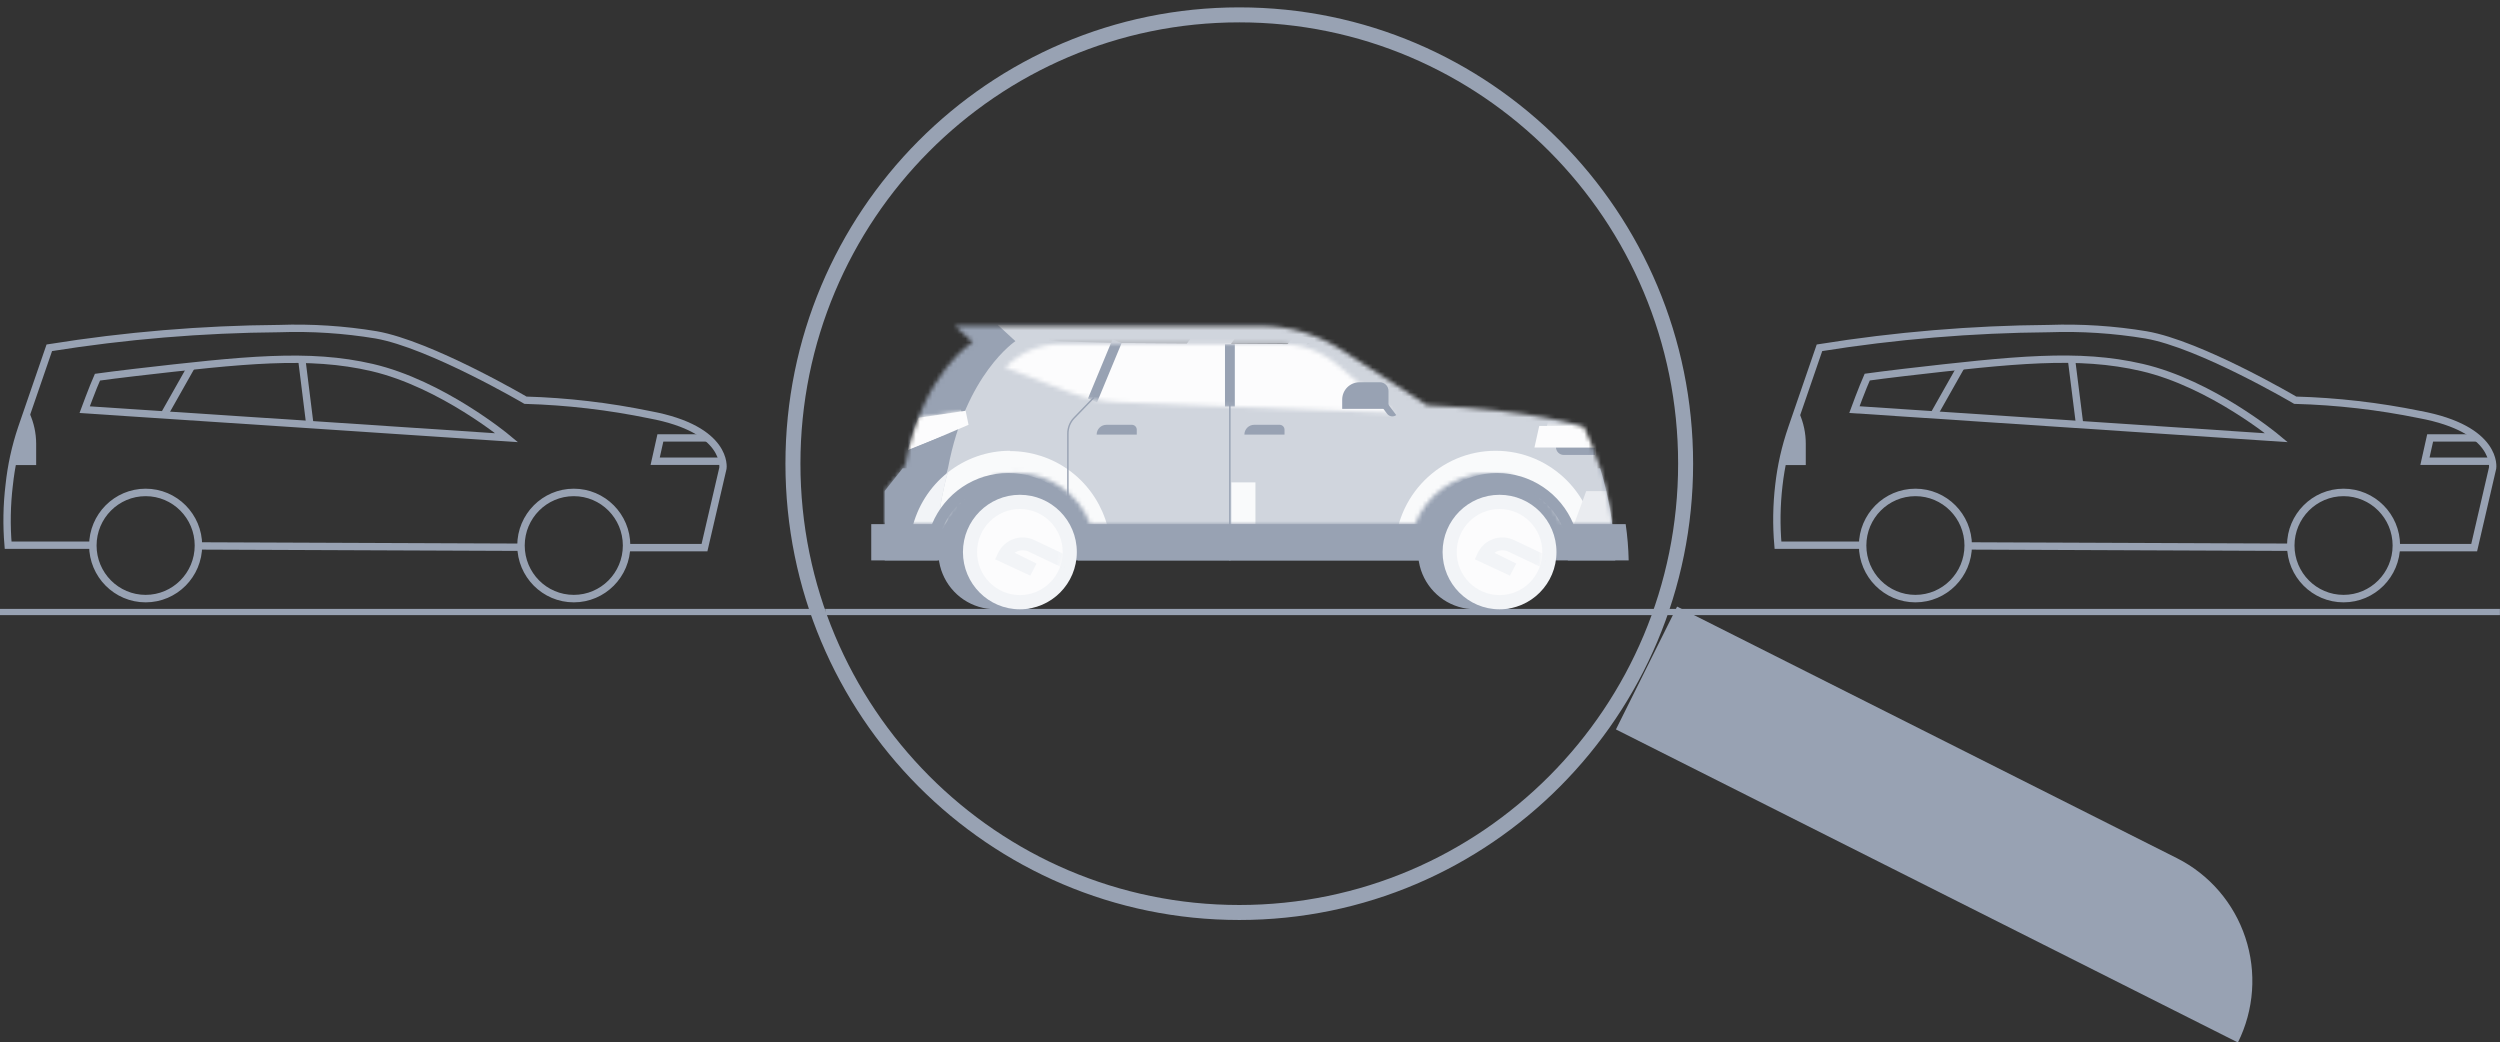
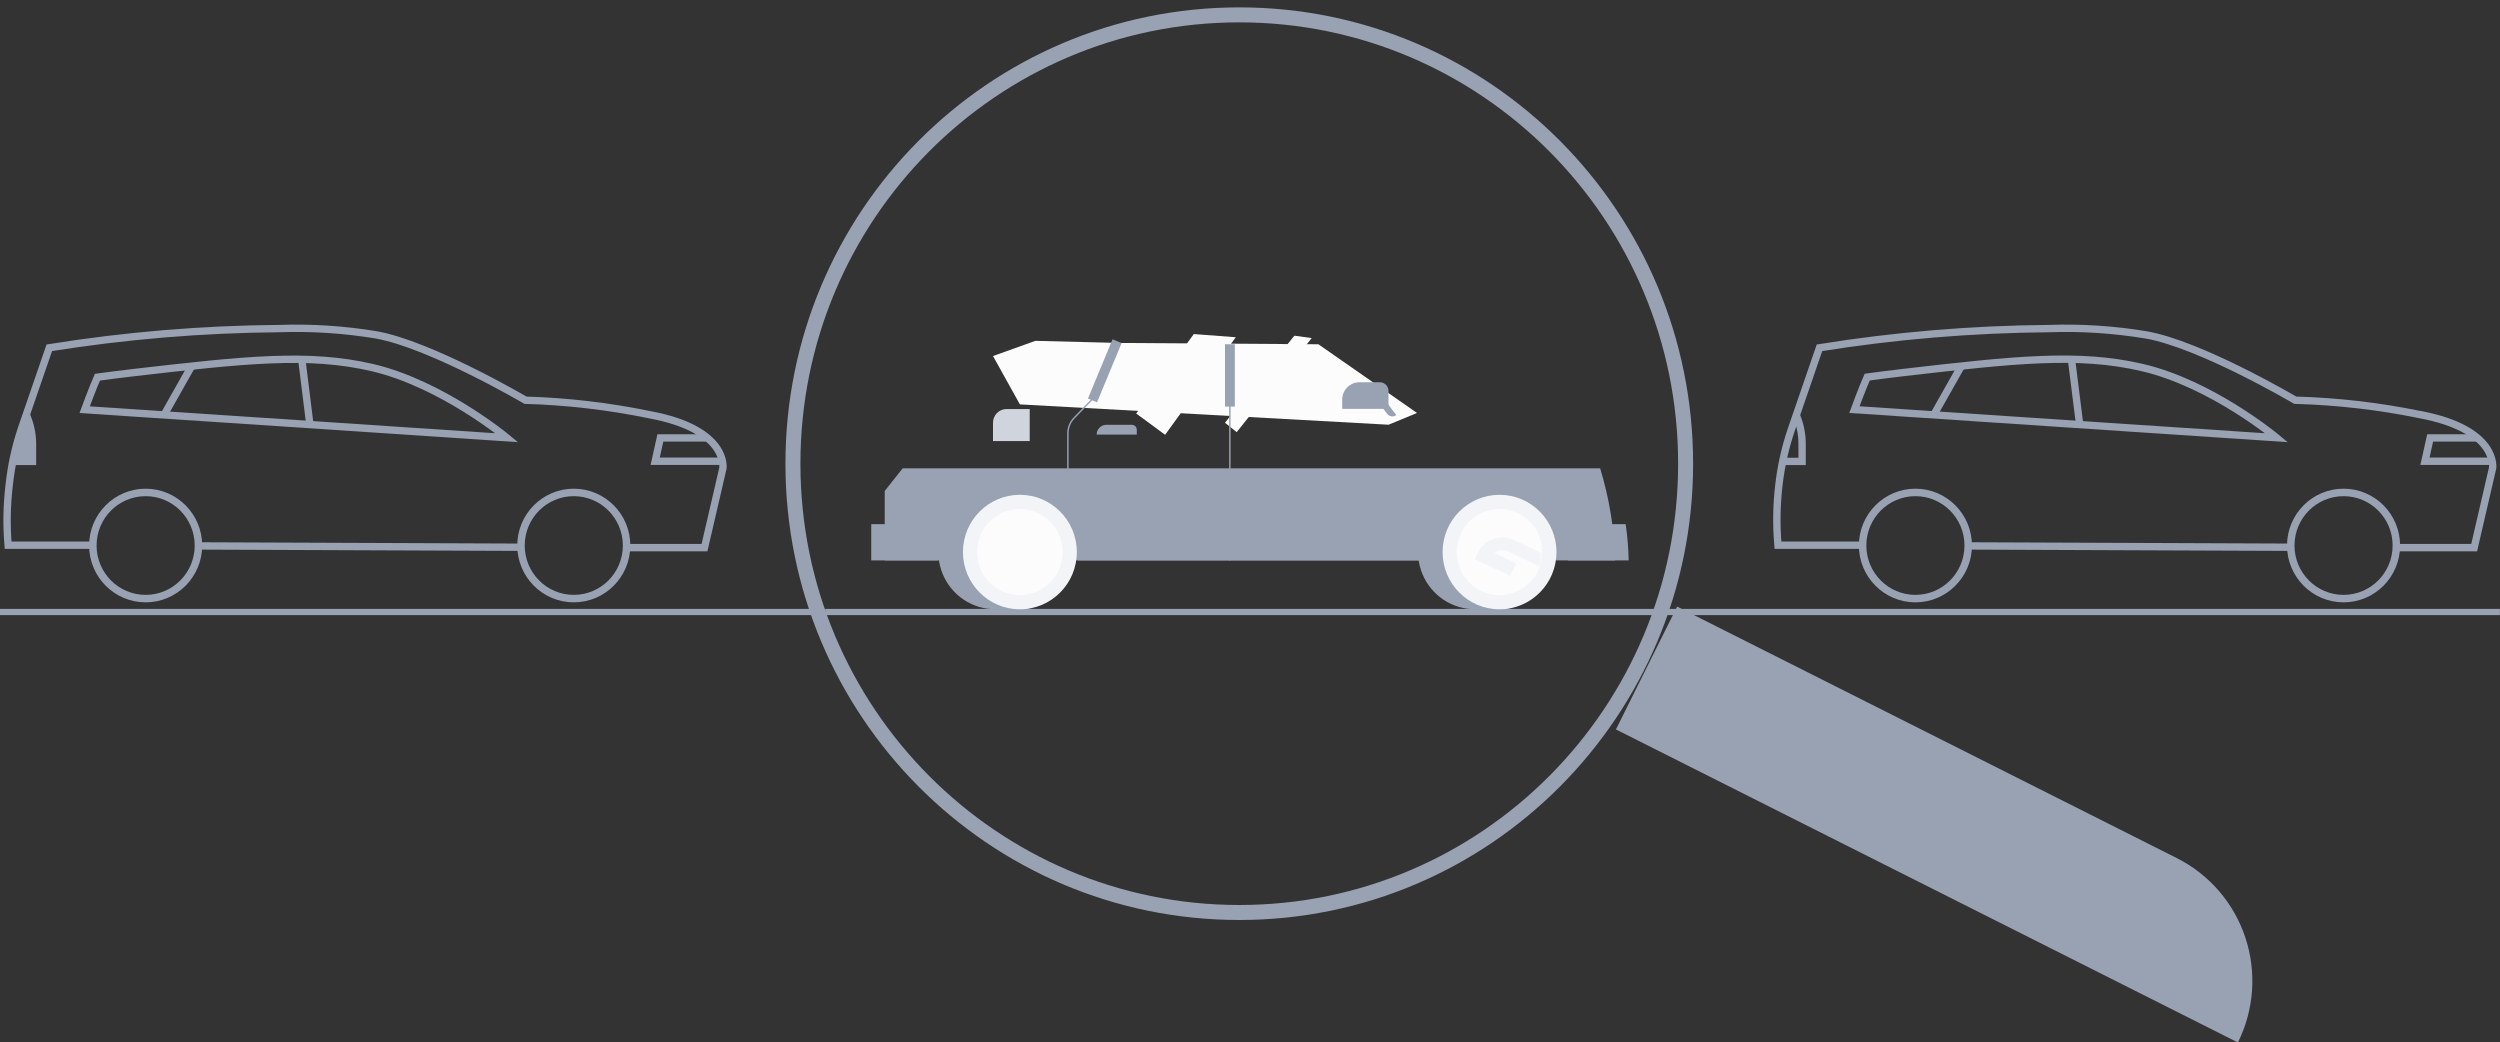
<svg xmlns="http://www.w3.org/2000/svg" width="602" height="251" viewBox="0 0 602 251" fill="none">
  <rect x="0" y="0" width="602" height="251" fill="#333333" stroke="none" />
  <g clip-path="url(#clip0_2043_67162)">
    <path d="M404.137 147.371H601.98" stroke="#98A2B3" stroke-width="1.5" stroke-miterlimit="10" />
    <path d="M198.743 147.371H404.137" stroke="#98A2B3" stroke-width="1.5" stroke-miterlimit="10" />
    <path d="M0 147.371H198.743" stroke="#98A2B3" stroke-width="1.5" stroke-miterlimit="10" />
    <path d="M317.469 82.9L341.214 99.44L334.368 102.272L245.588 97.375L239.114 85.732L249.324 82.074L269.607 82.585L317.469 82.9Z" fill="#FCFCFD" />
    <path d="M297.792 104.062L294.976 101.8L311.679 80.835L315.865 81.405L297.792 104.062Z" fill="#FCFCFD" />
    <path d="M280.56 104.692L273.597 99.578L287.465 80.441L297.577 81.208L280.56 104.692Z" fill="#FCFCFD" />
    <path d="M297.342 82.9H294.976V97.906H297.342V82.9Z" fill="#98A2B3" />
    <path d="M270.082 82.616L267.898 81.7L261.98 95.967L264.164 96.883L270.082 82.616Z" fill="#98A2B3" />
    <path d="M217.364 112.775L213.041 118.223V134.94H388.959C388.733 127.422 387.51 119.967 385.321 112.775H217.364Z" fill="#98A2B3" />
    <mask id="mask0_2043_67162" style="mask-type:alpha" maskUnits="userSpaceOnUse" x="213" y="78" width="176" height="49">
-       <path d="M387.746 122.904C386.581 115.932 384.448 109.159 381.409 102.784C381.409 102.784 369.673 98.713 343.659 97.591L323.22 84.355C317.312 80.508 310.425 78.46 303.386 78.455H229.941L234.205 82.388C234.205 82.388 222.195 89.567 217.931 112.087L213.041 118.223V126.228H227.144C228.502 122.615 230.923 119.503 234.083 117.307C237.243 115.112 240.994 113.935 244.835 113.935C248.677 113.935 252.427 115.112 255.587 117.307C258.748 119.503 261.168 122.615 262.527 126.228H340.764C342.095 122.751 344.411 119.744 347.425 117.578C350.439 115.412 354.019 114.183 357.721 114.043C361.423 113.903 365.084 114.857 368.252 116.789C371.419 118.721 373.954 121.544 375.541 124.91C375.717 125.286 375.992 125.606 376.338 125.835C376.683 126.064 377.084 126.193 377.497 126.208H388.157C388.118 125.166 387.942 124.064 387.746 122.904ZM269.372 96.864C265.264 96.698 261.209 95.868 257.363 94.405L242.067 88.505C243.78 86.717 245.834 85.296 248.106 84.326C250.378 83.356 252.821 82.857 255.29 82.86H308.569C313.492 82.856 318.255 84.613 322.007 87.817L335.698 99.401L269.372 96.864Z" fill="white" />
-     </mask>
+       </mask>
    <g mask="url(#mask0_2043_67162)">
      <path d="M387.726 125.303C386.551 117.553 384.341 109.998 381.155 102.843C381.155 102.843 368.793 98.28 341.684 97.041L320.305 82.251C314.213 78.007 306.983 75.723 299.572 75.701H222.684L227.163 80.048C227.163 80.048 214.586 88.052 210.127 113.188L205.002 119.973V128.902H219.75C220.976 124.929 223.434 121.454 226.765 118.986C230.097 116.518 234.126 115.187 238.263 115.187C242.401 115.187 246.43 116.518 249.761 118.986C253.092 121.454 255.55 124.929 256.776 128.902H338.554C339.774 124.926 342.229 121.447 345.559 118.976C348.889 116.505 352.919 115.172 357.057 115.172C361.196 115.172 365.226 116.505 368.555 118.976C371.885 121.447 374.34 124.926 375.561 128.902H388.255C388.118 127.84 387.942 126.601 387.726 125.303Z" fill="#98A2B3" />
      <path d="M251.476 141.018C259.573 141.018 270.135 118.872 272.834 126.051L348.158 139.071C350.857 131.872 361.497 148.354 369.575 148.354C377.653 148.354 383.815 134.488 386.514 141.686L399.13 129.886C398.993 128.863 398.269 123.828 398.073 122.687C396.93 115.718 394.816 108.945 391.795 102.567C391.795 102.567 380.059 98.496 354.045 97.355L333.606 84.119C327.693 80.282 320.809 78.234 313.772 78.219H240.248L244.512 82.152C244.512 82.152 232.581 90.019 228.298 112.618L225.833 122.038L223.349 125.972L235.085 138.776C237.862 131.656 243.378 141.018 251.476 141.018Z" fill="#D0D5DD" />
      <path d="M374.68 107.681H384.088V109.549H376.538C376.046 109.549 375.573 109.352 375.225 109.002C374.876 108.652 374.68 108.176 374.68 107.681Z" fill="#98A2B3" />
      <path d="M385.829 102.567H370.651L369.497 107.76H385.829" fill="#FCFCFD" />
      <mask id="mask1_2043_67162" style="mask-type:alpha" maskUnits="userSpaceOnUse" x="369" y="102" width="17" height="6">
        <path d="M385.829 102.567H370.651L369.497 107.76H385.829" fill="white" />
      </mask>
      <g mask="url(#mask1_2043_67162)">
        <path d="M387.922 101.525H372.744L371.59 106.717H387.922" fill="#FCFCFD" />
      </g>
      <path d="M340.725 126.424V114.073H286.878C279.601 114.101 272.607 116.914 267.319 121.94L262.605 126.385" fill="#D0D5DD" />
      <path d="M302.31 116.158H296.521V126.208H302.31V116.158Z" fill="#F9FAFB" />
      <path d="M360.148 157.322C373.543 157.322 384.401 146.404 384.401 132.934C384.401 119.465 373.543 108.546 360.148 108.546C346.753 108.546 335.894 119.465 335.894 132.934C335.894 146.404 346.753 157.322 360.148 157.322Z" fill="#F9FAFB" />
      <path d="M386.983 118.262H381.956L378.553 127.545H388.959L386.983 118.262Z" fill="#EAECF0" />
      <path d="M221.178 100.601L232.522 98.909L233.227 102.292L218.616 108.527C218.908 107.063 219.287 105.618 219.75 104.2C220.162 102.975 220.638 101.774 221.178 100.601Z" fill="#FCFCFD" />
      <mask id="mask2_2043_67162" style="mask-type:alpha" maskUnits="userSpaceOnUse" x="218" y="98" width="16" height="11">
        <path d="M221.178 100.601L232.522 98.909L233.227 102.292L218.616 108.527C218.908 107.063 219.287 105.618 219.75 104.2C220.162 102.975 220.638 101.774 221.178 100.601Z" fill="white" />
      </mask>
      <g mask="url(#mask2_2043_67162)">
-         <path d="M219.828 99.224L231.173 97.532L231.877 100.896L217.266 107.15C217.559 105.686 217.937 104.241 218.401 102.823C218.812 101.599 219.289 100.397 219.828 99.224Z" fill="#FCFCFD" />
-       </g>
+         </g>
      <path d="M225.931 107.478L216.826 111.07L216.148 109.33L226.927 105.078C227.104 105.53 227.098 106.033 226.912 106.481C226.726 106.929 226.374 107.287 225.931 107.478Z" fill="#98A2B3" />
      <path d="M243.241 108.546C237.79 108.536 232.496 110.38 228.219 113.778C227.074 117.842 226.301 122.002 225.911 126.208L220.63 128.175L219.613 127.486C218.473 132.416 218.885 137.58 220.794 142.262C222.703 146.945 226.013 150.915 230.266 153.621C234.519 156.328 239.504 157.636 244.53 157.366C249.556 157.096 254.374 155.261 258.316 152.114C262.258 148.967 265.129 144.665 266.53 139.804C267.932 134.944 267.795 129.765 266.138 124.986C264.482 120.207 261.387 116.065 257.285 113.133C253.182 110.202 248.274 108.626 243.241 108.625V108.546Z" fill="#F9FAFB" />
      <path d="M225.911 126.208C226.301 122.002 227.074 117.842 228.219 113.778C223.89 117.203 220.854 122.011 219.613 127.408L220.63 128.096L225.911 126.208Z" fill="#F2F4F7" />
    </g>
    <path d="M253.334 132.934C253.334 130.211 252.531 127.55 251.026 125.286C249.522 123.022 247.383 121.257 244.882 120.215C242.38 119.173 239.627 118.9 236.971 119.432C234.315 119.963 231.875 121.274 229.961 123.199C228.046 125.125 226.742 127.578 226.214 130.249C225.685 132.919 225.956 135.687 226.993 138.203C228.029 140.719 229.784 142.869 232.035 144.382C234.287 145.894 236.934 146.702 239.642 146.702C243.045 146.702 243.867 146.702 247.036 146.702C250.889 146.505 253.334 137.143 253.334 132.934Z" fill="#98A2B3" />
    <path d="M245.588 146.722C253.161 146.722 259.299 140.549 259.299 132.934C259.299 125.32 253.161 119.147 245.588 119.147C238.016 119.147 231.877 125.32 231.877 132.934C231.877 140.549 238.016 146.722 245.588 146.722Z" fill="#F2F4F7" />
    <path d="M245.588 143.299C251.281 143.299 255.896 138.659 255.896 132.934C255.896 127.21 251.281 122.569 245.588 122.569C239.895 122.569 235.28 127.21 235.28 132.934C235.28 138.659 239.895 143.299 245.588 143.299Z" fill="#FCFCFD" />
    <mask id="mask3_2043_67162" style="mask-type:alpha" maskUnits="userSpaceOnUse" x="235" y="122" width="21" height="22">
      <path d="M245.588 143.299C251.281 143.299 255.896 138.659 255.896 132.934C255.896 127.21 251.281 122.569 245.588 122.569C239.895 122.569 235.28 127.21 235.28 132.934C235.28 138.659 239.895 143.299 245.588 143.299Z" fill="white" />
    </mask>
    <g mask="url(#mask3_2043_67162)">
-       <path d="M256.365 136.947L247.661 132.816C247.129 132.574 246.543 132.474 245.96 132.526C245.378 132.578 244.819 132.779 244.336 133.111L249.598 135.708L248.092 138.618L239.623 134.685L240.327 133.19C240.694 132.407 241.211 131.705 241.848 131.123C242.485 130.542 243.23 130.092 244.04 129.8C244.85 129.507 245.71 129.378 246.569 129.42C247.429 129.462 248.272 129.674 249.05 130.043L256.874 133.76" fill="#F2F4F7" />
-     </g>
+       </g>
    <path d="M368.852 132.934C368.852 130.211 368.049 127.55 366.544 125.286C365.04 123.022 362.901 121.257 360.4 120.215C357.898 119.173 355.145 118.9 352.489 119.432C349.833 119.963 347.393 121.274 345.479 123.199C343.564 125.125 342.26 127.578 341.732 130.249C341.203 132.919 341.474 135.687 342.511 138.203C343.547 140.719 345.302 142.869 347.553 144.382C349.805 145.894 352.452 146.702 355.16 146.702C358.544 146.702 359.365 146.702 362.554 146.702C366.407 146.505 368.852 137.143 368.852 132.934Z" fill="#98A2B3" />
    <path d="M361.087 146.722C368.659 146.722 374.798 140.549 374.798 132.934C374.798 125.32 368.659 119.147 361.087 119.147C353.514 119.147 347.375 125.32 347.375 132.934C347.375 140.549 353.514 146.722 361.087 146.722Z" fill="#F2F4F7" />
    <path d="M361.087 143.299C366.779 143.299 371.394 138.659 371.394 132.934C371.394 127.21 366.779 122.569 361.087 122.569C355.394 122.569 350.779 127.21 350.779 132.934C350.779 138.659 355.394 143.299 361.087 143.299Z" fill="#FCFCFD" />
    <mask id="mask4_2043_67162" style="mask-type:alpha" maskUnits="userSpaceOnUse" x="350" y="122" width="22" height="22">
      <path d="M361.087 143.299C366.779 143.299 371.394 138.659 371.394 132.934C371.394 127.21 366.779 122.569 361.087 122.569C355.394 122.569 350.779 127.21 350.779 132.934C350.779 138.659 355.394 143.299 361.087 143.299Z" fill="white" />
    </mask>
    <g mask="url(#mask4_2043_67162)">
      <path d="M371.883 136.947L363.179 132.816C362.647 132.574 362.061 132.474 361.478 132.526C360.896 132.578 360.337 132.779 359.854 133.111L365.116 135.708L363.59 138.618L355.141 134.685L355.825 133.19C356.571 131.608 357.91 130.388 359.549 129.798C361.188 129.208 362.994 129.296 364.568 130.043L372.392 133.76" fill="#F2F4F7" />
    </g>
    <path d="M273.852 104.652H264.072C264.072 104.026 264.319 103.426 264.759 102.983C265.199 102.541 265.796 102.292 266.419 102.292H272.561C272.872 102.292 273.17 102.416 273.39 102.638C273.611 102.859 273.734 103.159 273.734 103.472V104.652H273.852Z" fill="#98A2B3" />
-     <path d="M309.313 104.652H299.65C299.65 104.026 299.898 103.426 300.338 102.983C300.778 102.541 301.375 102.292 301.998 102.292H308.139C308.45 102.292 308.749 102.416 308.969 102.638C309.189 102.859 309.313 103.159 309.313 103.472V104.652Z" fill="#98A2B3" />
    <path d="M334.349 98.457H323.2V96.234C323.2 95.123 323.639 94.058 324.42 93.272C325.202 92.487 326.261 92.045 327.366 92.045H332.276C332.825 92.045 333.353 92.265 333.742 92.656C334.13 93.047 334.349 93.577 334.349 94.13V98.457Z" fill="#98A2B3" />
    <path d="M242.38 98.496H247.955V106.206H239.114V101.781C239.114 101.349 239.199 100.922 239.363 100.524C239.527 100.125 239.767 99.763 240.071 99.458C240.374 99.153 240.734 98.911 241.13 98.746C241.527 98.581 241.951 98.496 242.38 98.496Z" fill="#D0D5DD" />
    <path d="M296.149 97.375V134.941" stroke="#98A2B3" stroke-width="0.35" stroke-miterlimit="10" />
    <path d="M263.407 95.723L258.517 100.778C257.633 101.766 257.146 103.048 257.148 104.377V120.111" stroke="#98A2B3" stroke-width="0.35" stroke-miterlimit="10" />
    <path d="M332.503 97.629L333.749 96.677L336.221 99.951C336.058 100.076 335.871 100.167 335.672 100.219C335.474 100.272 335.267 100.285 335.063 100.257C334.859 100.229 334.663 100.161 334.486 100.056C334.308 99.952 334.153 99.814 334.029 99.649L332.491 97.613L332.503 97.629Z" fill="#98A2B3" />
    <path d="M225.794 134.941C225.717 134.288 225.678 133.631 225.677 132.974C225.886 128.583 227.768 124.441 230.933 121.408C234.098 118.375 238.302 116.683 242.674 116.683C247.046 116.683 251.25 118.375 254.415 121.408C257.579 124.441 259.461 128.583 259.671 132.974C259.669 133.631 259.63 134.288 259.554 134.941H343.776C343.7 134.288 343.661 133.631 343.659 132.974C343.869 128.583 345.751 124.441 348.916 121.408C352.08 118.375 356.284 116.683 360.656 116.683C365.028 116.683 369.232 118.375 372.397 121.408C375.562 124.441 377.444 128.583 377.653 132.974C377.652 133.631 377.613 134.288 377.536 134.941H392.186C392.126 132.017 391.884 129.101 391.462 126.208H378.886C377.378 122.565 374.83 119.452 371.565 117.262C368.3 115.072 364.464 113.904 360.539 113.904C356.614 113.904 352.778 115.072 349.512 117.262C346.247 119.452 343.7 122.565 342.192 126.208H261.118C259.61 122.565 257.063 119.452 253.798 117.262C250.533 115.072 246.696 113.904 242.772 113.904C238.847 113.904 235.01 115.072 231.745 117.262C228.48 119.452 225.933 122.565 224.425 126.208H209.794V134.941H225.794Z" fill="#98A2B3" />
    <path d="M389.117 175.648L403.842 146.066L524.196 206.642C531.998 210.569 537.93 217.452 540.685 225.776C543.441 234.101 542.795 243.185 538.889 251.031L389.117 175.648Z" fill="#98A2B3" />
    <path d="M298.418 219.728C357.777 219.728 405.897 171.342 405.897 111.654C405.897 51.966 357.777 3.58 298.418 3.58C239.059 3.58 190.939 51.966 190.939 111.654C190.939 171.342 239.059 219.728 298.418 219.728Z" stroke="#98A2B3" stroke-width="3.61" stroke-miterlimit="10" />
-     <path d="M432.478 99.873C433.447 102.065 433.947 104.437 433.945 106.835V111.103H428.762" fill="#98A2B3" />
    <path d="M432.478 99.873C433.447 102.065 433.947 104.437 433.945 106.835V111.103H428.762" stroke="#98A2B3" stroke-width="1.77" stroke-miterlimit="10" />
    <path d="M596.621 105.458H585.179L583.927 111.064H600.142" stroke="#98A2B3" stroke-width="1.77" stroke-miterlimit="10" />
    <path d="M473.944 131.459L551.576 131.774" stroke="#98A2B3" stroke-width="1.77" stroke-miterlimit="10" />
    <path d="M577.003 131.872H595.78L600.22 112.696C600.22 112.696 601.628 103.334 582.617 99.814C572.759 97.8 562.746 96.649 552.691 96.372C552.691 96.372 529.826 82.9 516.76 80.638C509.044 79.359 501.221 78.851 493.406 79.123C474.892 79.27 456.415 80.815 438.131 83.745L431.442 103.177C429.913 107.605 428.877 112.189 428.352 116.846C427.791 121.638 427.719 126.475 428.136 131.282H448.498" stroke="#98A2B3" stroke-width="1.77" stroke-miterlimit="10" />
    <path d="M564.329 144.145C571.35 144.145 577.042 138.421 577.042 131.361C577.042 124.301 571.35 118.577 564.329 118.577C557.307 118.577 551.615 124.301 551.615 131.361C551.615 138.421 557.307 144.145 564.329 144.145Z" stroke="#98A2B3" stroke-width="1.8" stroke-miterlimit="10" />
    <path d="M461.231 144.145C468.252 144.145 473.944 138.421 473.944 131.361C473.944 124.301 468.252 118.577 461.231 118.577C454.209 118.577 448.517 124.301 448.517 131.361C448.517 138.421 454.209 144.145 461.231 144.145Z" stroke="#98A2B3" stroke-width="1.8" stroke-miterlimit="10" />
    <path d="M548.192 105.4C548.192 105.4 532.545 92.36 515.763 88.485C500.467 84.925 484.976 86.636 458.512 89.685C454.757 90.118 451.666 90.531 449.632 90.806L448.693 93.028C447.911 94.995 447.207 96.805 446.542 98.634C480.184 100.876 514.55 103.138 548.192 105.4Z" stroke="#98A2B3" stroke-width="1.77" stroke-miterlimit="10" />
    <path d="M498.805 86.499L500.78 102.233" stroke="#98A2B3" stroke-width="1.77" stroke-miterlimit="10" />
    <path d="M472.282 88.151L465.651 99.892" stroke="#98A2B3" stroke-width="1.77" stroke-miterlimit="10" />
    <path d="M6.318 99.873C7.3 102.062 7.813 104.434 7.824 106.835V111.103H2.601" fill="#98A2B3" />
    <path d="M6.318 99.873C7.3 102.062 7.813 104.434 7.824 106.835V111.103H2.601" stroke="#98A2B3" stroke-width="1.77" stroke-miterlimit="10" />
    <path d="M170.46 105.458H159.018L157.766 111.064H173.981" stroke="#98A2B3" stroke-width="1.77" stroke-miterlimit="10" />
    <path d="M47.784 131.459L125.454 131.774" stroke="#98A2B3" stroke-width="1.77" stroke-miterlimit="10" />
    <path d="M150.862 131.872H169.639L174.079 112.755C174.079 112.755 175.487 103.393 156.475 99.873C146.613 97.837 136.594 96.666 126.53 96.372C126.53 96.372 103.665 82.959 90.599 80.638C82.883 79.359 75.061 78.851 67.245 79.123C48.699 79.265 30.189 80.81 11.873 83.745L5.183 103.177C3.694 107.609 2.697 112.194 2.21 116.846C1.636 121.637 1.551 126.474 1.956 131.282H22.317" stroke="#98A2B3" stroke-width="1.77" stroke-miterlimit="10" />
    <path d="M138.168 144.145C145.189 144.145 150.881 138.421 150.881 131.361C150.881 124.301 145.189 118.577 138.168 118.577C131.146 118.577 125.454 124.301 125.454 131.361C125.454 138.421 131.146 144.145 138.168 144.145Z" stroke="#98A2B3" stroke-width="1.8" stroke-miterlimit="10" />
    <path d="M35.07 144.145C42.092 144.145 47.784 138.421 47.784 131.361C47.784 124.301 42.092 118.577 35.07 118.577C28.049 118.577 22.356 124.301 22.356 131.361C22.356 138.421 28.049 144.145 35.07 144.145Z" stroke="#98A2B3" stroke-width="1.8" stroke-miterlimit="10" />
    <path d="M122.031 105.4C122.031 105.4 106.423 92.439 89.621 88.505C74.306 84.945 58.815 86.656 32.351 89.705C28.596 90.137 25.505 90.55 23.471 90.826L22.532 93.048C21.77 95.015 21.046 96.824 20.381 98.653C54.023 100.876 88.389 103.138 122.031 105.4Z" stroke="#98A2B3" stroke-width="1.77" stroke-miterlimit="10" />
    <path d="M72.663 86.499L74.619 102.233" stroke="#98A2B3" stroke-width="1.77" stroke-miterlimit="10" />
    <path d="M46.141 88.151L39.51 99.892" stroke="#98A2B3" stroke-width="1.77" stroke-miterlimit="10" />
  </g>
  <defs>
    <clipPath id="clip0_2043_67162">
      <rect width="602" height="251" fill="white" />
    </clipPath>
  </defs>
</svg>